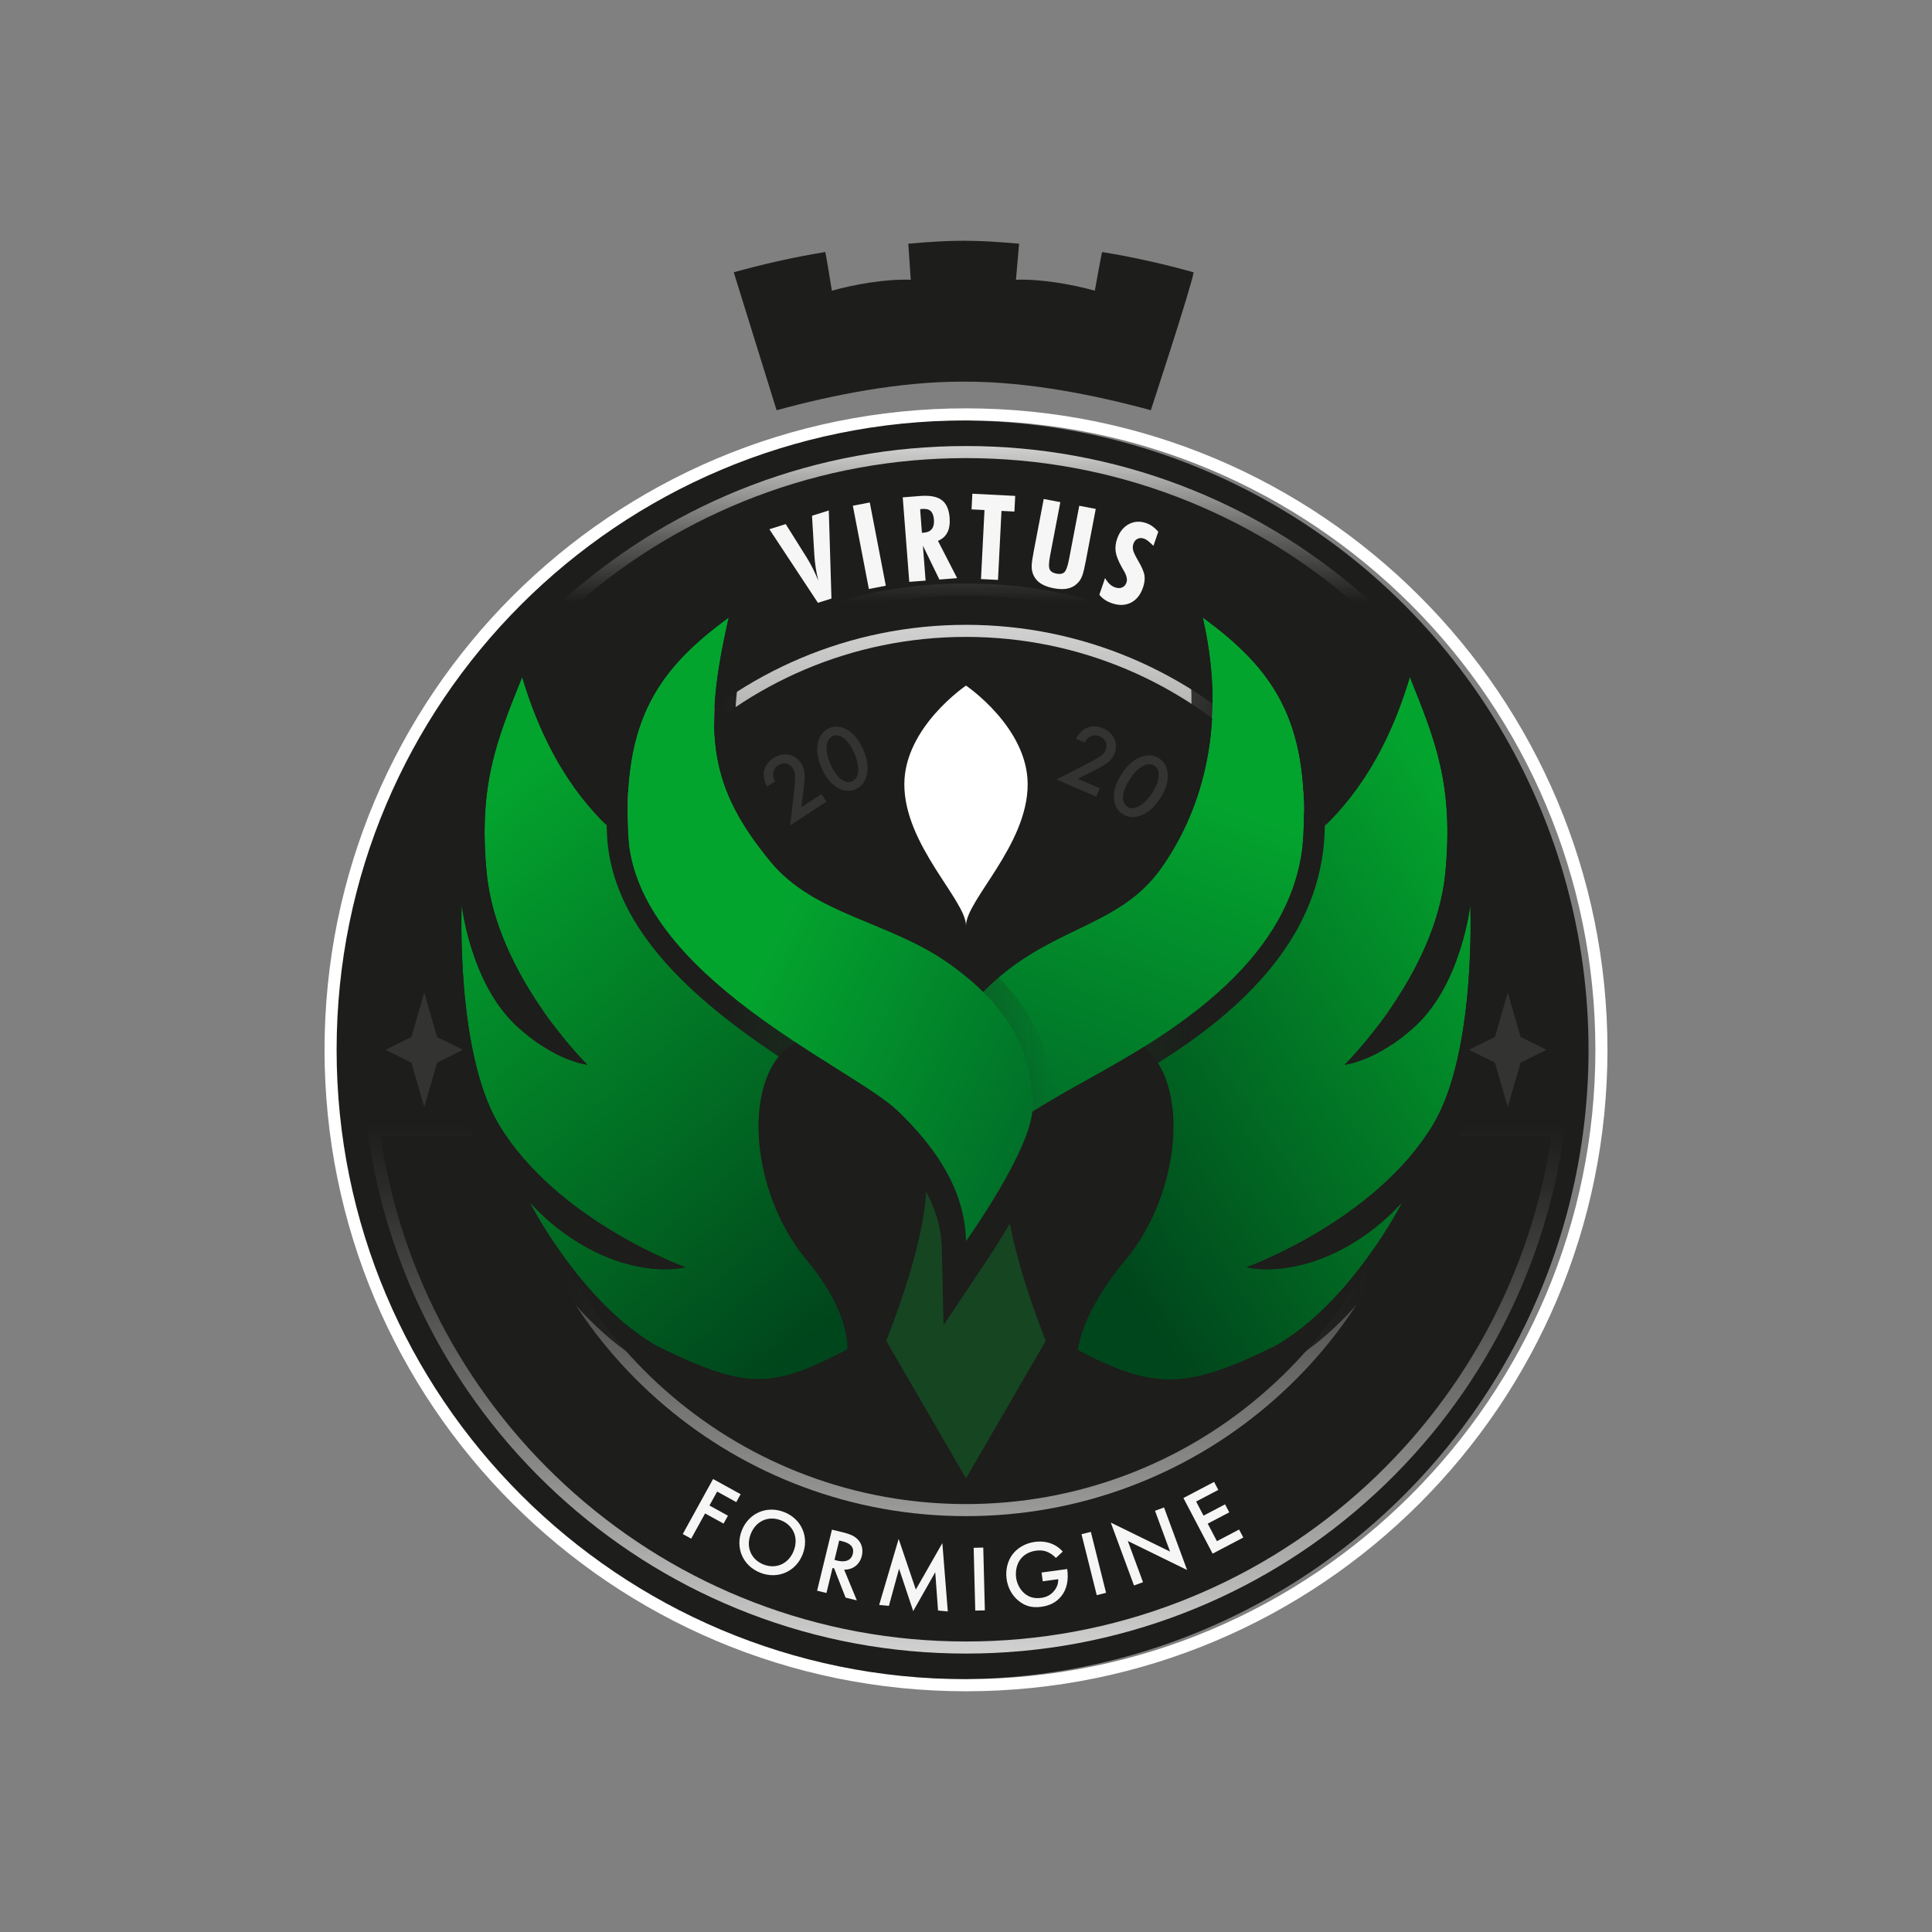
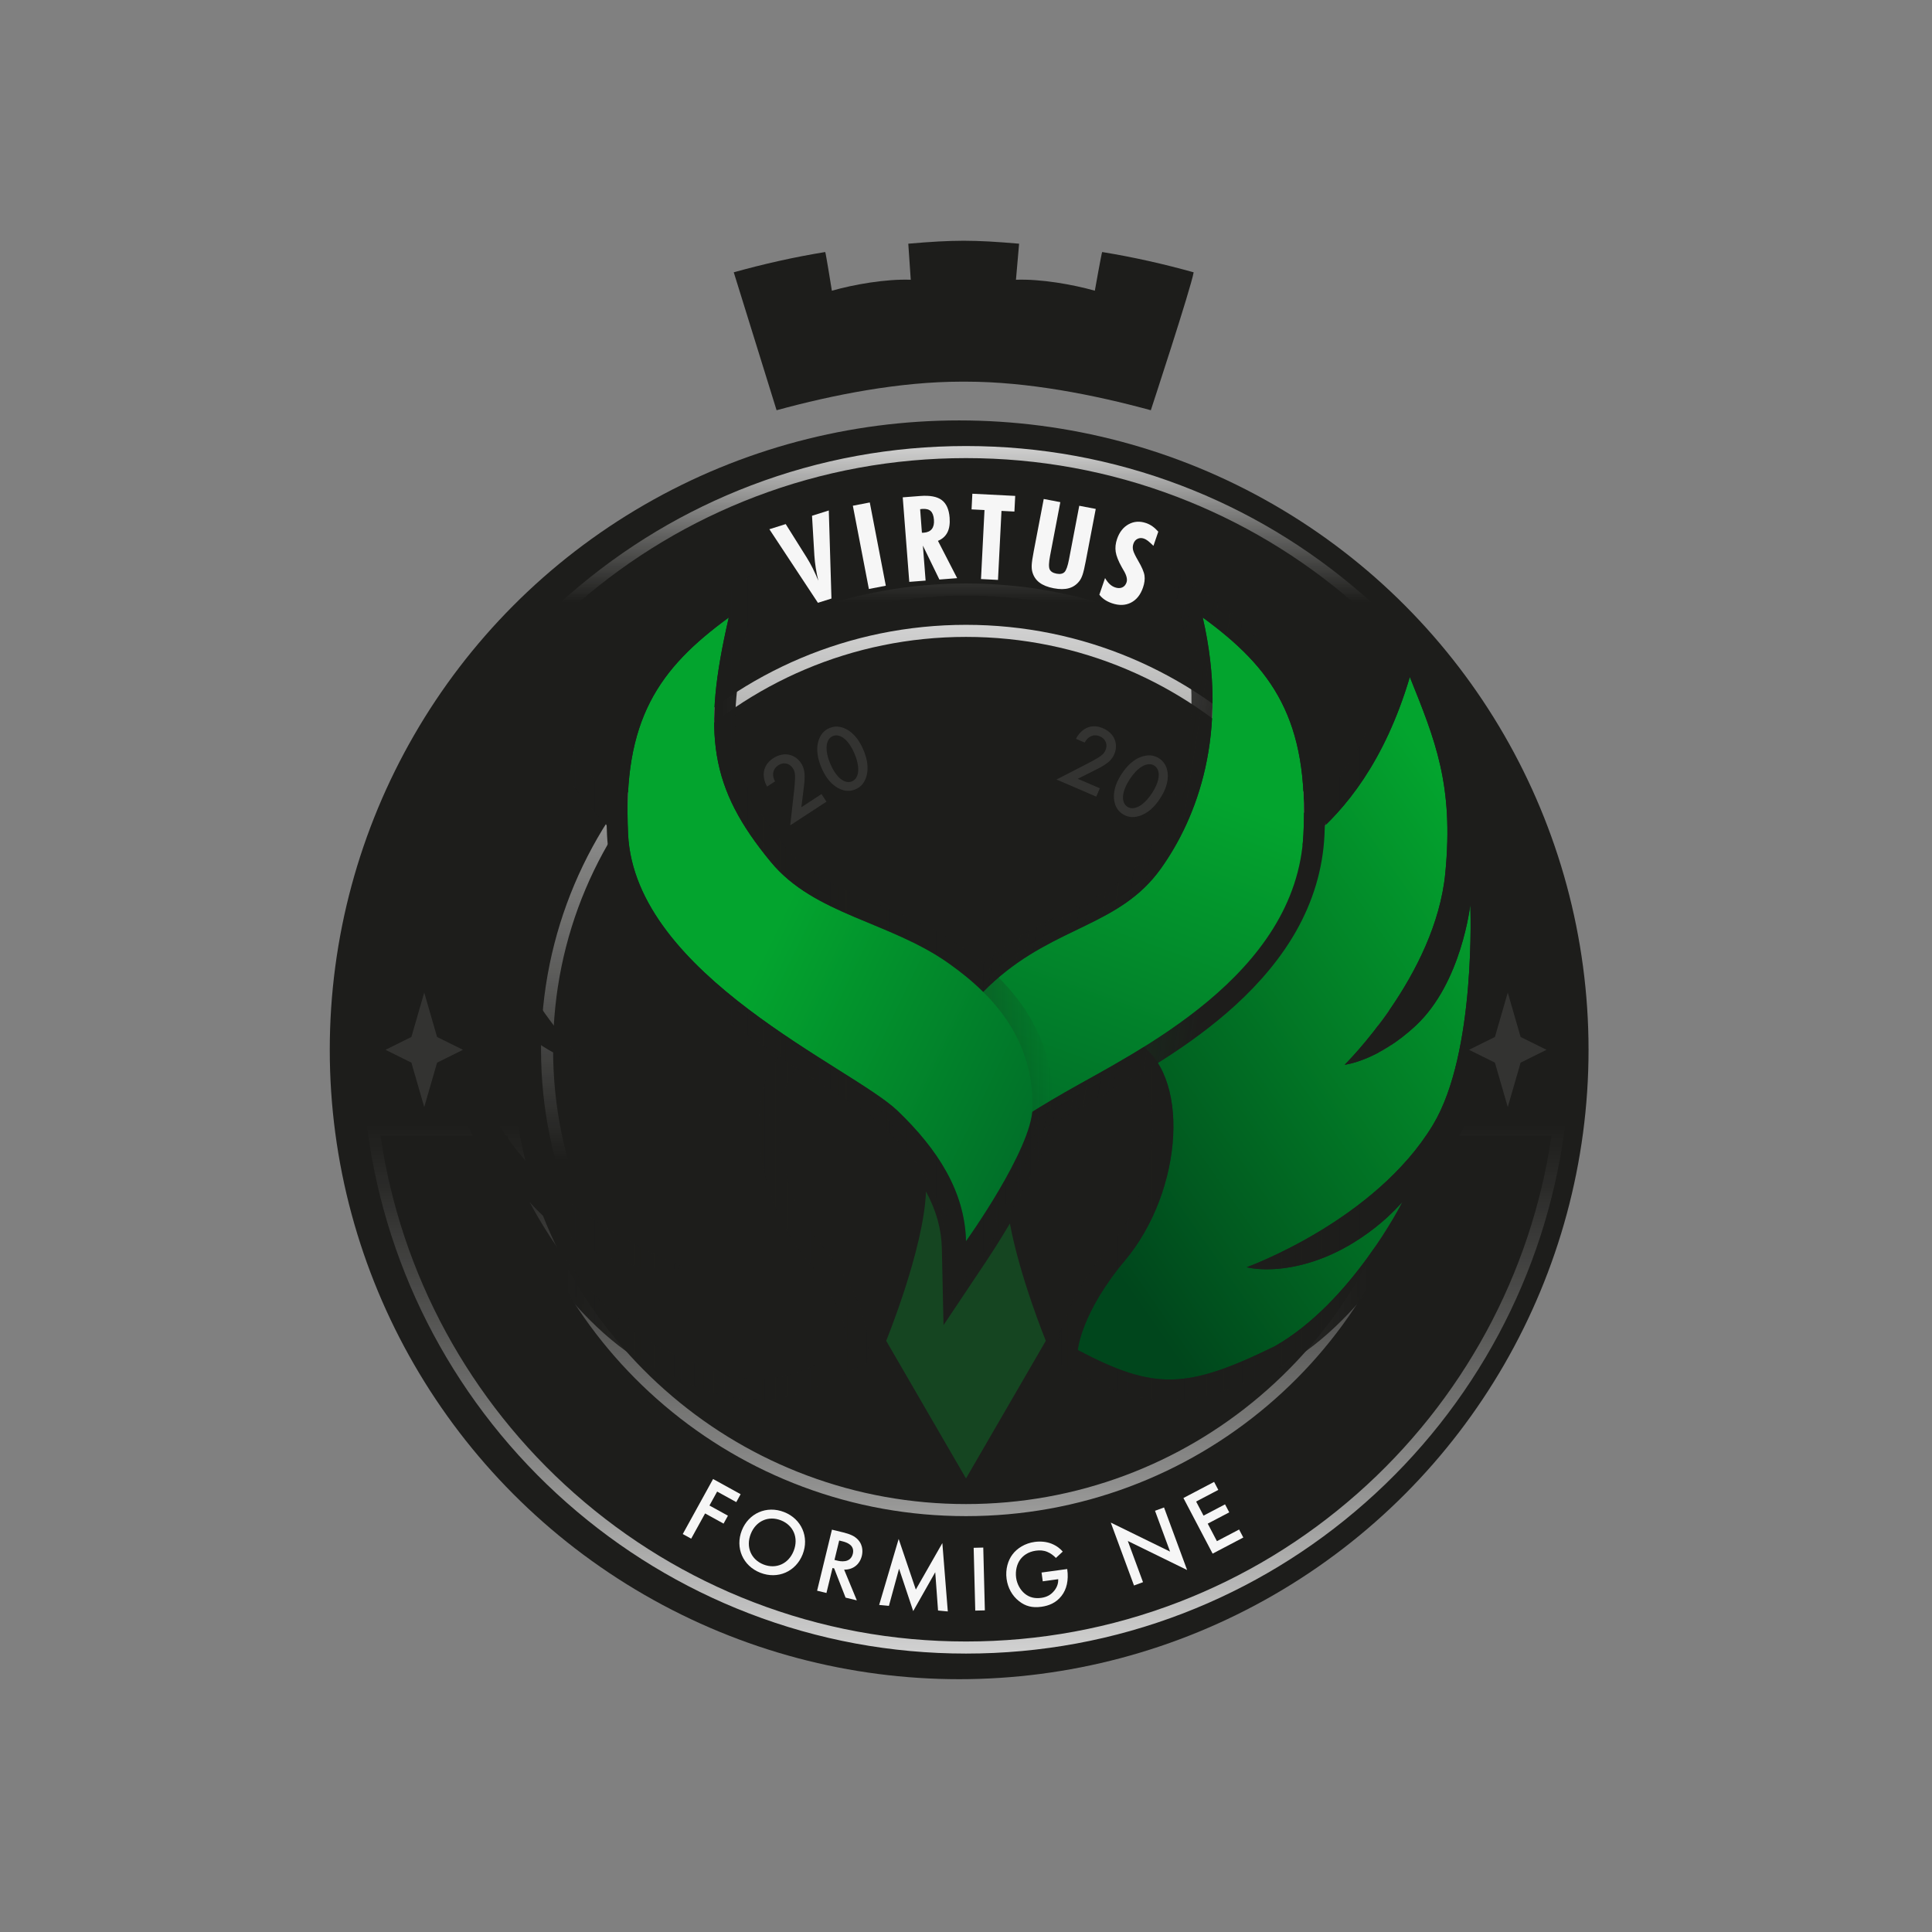
<svg xmlns="http://www.w3.org/2000/svg" xmlns:xlink="http://www.w3.org/1999/xlink" id="Livello_1" data-name="Livello 1" width="4000" height="4000" viewBox="0 0 4000 4000">
  <rect x="0" y="0" width="4000" height="4000" fill="#808080" stroke="none" />
  <defs>
    <style>
      .cls-1 {
        opacity: .1;
      }

      .cls-2 {
        fill: url(#Sfumatura_senza_nome_66);
      }

      .cls-2, .cls-3, .cls-4, .cls-5, .cls-6, .cls-7, .cls-8, .cls-9, .cls-10, .cls-11, .cls-12, .cls-13, .cls-14, .cls-15, .cls-16 {
        stroke-width: 0px;
      }

      .cls-3 {
        fill: url(#Sfumatura_senza_nome_47);
      }

      .cls-4 {
        fill: url(#Sfumatura_senza_nome_26);
      }

      .cls-5 {
        fill: url(#Sfumatura_senza_nome_14);
      }

      .cls-6 {
        fill: url(#Sfumatura_senza_nome_15);
      }

      .cls-7 {
        fill: url(#Sfumatura_senza_nome_13);
      }

      .cls-8 {
        fill: url(#Sfumatura_senza_nome_12);
      }

      .cls-9 {
        fill: url(#Sfumatura_senza_nome_41);
      }

      .cls-17 {
        opacity: .3;
      }

      .cls-10 {
        fill: url(#Sfumatura_senza_nome_66-2);
      }

      .cls-11 {
        fill: url(#Sfumatura_senza_nome_66-3);
      }

      .cls-12 {
        fill: url(#Sfumatura_senza_nome_66-4);
      }

      .cls-13 {
        fill: #f6f6f6;
      }

      .cls-14 {
        fill: #1d1d1b;
      }

      .cls-15 {
        fill: #fff;
      }

      .cls-16 {
        fill: #03a42e;
      }
    </style>
    <linearGradient id="Sfumatura_senza_nome_26" data-name="Sfumatura senza nome 26" x1="2000" y1="1293.64" x2="2000" y2="3053.37" gradientUnits="userSpaceOnUse">
      <stop offset="0" stop-color="#fff" stop-opacity=".8" />
      <stop offset=".63" stop-color="#fff" stop-opacity="0" />
    </linearGradient>
    <linearGradient id="Sfumatura_senza_nome_47" data-name="Sfumatura senza nome 47" x1="2000" y1="3423.54" x2="2000" y2="2326.43" gradientUnits="userSpaceOnUse">
      <stop offset="0" stop-color="#fff" stop-opacity=".8" />
      <stop offset=".34" stop-color="#fff" stop-opacity=".49" />
      <stop offset=".66" stop-color="#fff" stop-opacity=".22" />
      <stop offset=".88" stop-color="#fff" stop-opacity=".06" />
      <stop offset="1" stop-color="#fff" stop-opacity="0" />
    </linearGradient>
    <linearGradient id="Sfumatura_senza_nome_41" data-name="Sfumatura senza nome 41" x1="2000.02" y1="923.48" x2="2000.02" y2="2000.77" gradientUnits="userSpaceOnUse">
      <stop offset="0" stop-color="#fff" stop-opacity=".8" />
      <stop offset=".05" stop-color="#fff" stop-opacity=".66" />
      <stop offset=".17" stop-color="#fff" stop-opacity=".31" />
      <stop offset=".26" stop-color="#fff" stop-opacity=".09" />
      <stop offset=".3" stop-color="#fff" stop-opacity="0" />
    </linearGradient>
    <linearGradient id="Sfumatura_senza_nome_14" data-name="Sfumatura senza nome 14" x1="838.21" y1="1582.96" x2="1971.67" y2="2906.05" gradientUnits="userSpaceOnUse">
      <stop offset=".09" stop-color="#03a42e" />
      <stop offset=".83" stop-color="#00461c" />
    </linearGradient>
    <linearGradient id="Sfumatura_senza_nome_66" data-name="Sfumatura senza nome 66" x1="879.57" y1="2084.13" x2="1993.76" y2="2084.13" gradientUnits="userSpaceOnUse">
      <stop offset=".26" stop-color="#1d1d1b" />
      <stop offset=".56" stop-color="#1d1d1b" stop-opacity=".72" />
      <stop offset="1" stop-color="#1d1d1b" stop-opacity="0" />
    </linearGradient>
    <linearGradient id="Sfumatura_senza_nome_12" data-name="Sfumatura senza nome 12" x1="1962.23" y1="2665.49" x2="3143.6" y2="1841.18" gradientUnits="userSpaceOnUse">
      <stop offset=".21" stop-color="#00461c" />
      <stop offset="1" stop-color="#03a42e" />
    </linearGradient>
    <linearGradient id="Sfumatura_senza_nome_66-2" data-name="Sfumatura senza nome 66" x1="3120.28" y1="2084.5" x2="2025.2" y2="2084.5" xlink:href="#Sfumatura_senza_nome_66" />
    <linearGradient id="Sfumatura_senza_nome_15" data-name="Sfumatura senza nome 15" x1="13509.66" y1="2265.78" x2="13747.62" y2="3491.85" gradientTransform="translate(16242.08 1264.45) rotate(-170.96) scale(1 -1)" gradientUnits="userSpaceOnUse">
      <stop offset=".21" stop-color="#03a42e" />
      <stop offset=".96" stop-color="#006227" />
    </linearGradient>
    <linearGradient id="Sfumatura_senza_nome_66-3" data-name="Sfumatura senza nome 66" x1="2720.8" y1="1880.08" x2="1969.82" y2="1760.59" xlink:href="#Sfumatura_senza_nome_66" />
    <linearGradient id="Sfumatura_senza_nome_13" data-name="Sfumatura senza nome 13" x1="1632.14" y1="1865.23" x2="2387.67" y2="2229.14" gradientUnits="userSpaceOnUse">
      <stop offset="0" stop-color="#03a42e" />
      <stop offset="1" stop-color="#006227" />
    </linearGradient>
    <linearGradient id="Sfumatura_senza_nome_66-4" data-name="Sfumatura senza nome 66" x1="1255.6" y1="1937.92" x2="2181.43" y2="1937.92" xlink:href="#Sfumatura_senza_nome_66" />
  </defs>
  <g id="Logo-dark">
    <circle id="Sfondo-black" class="cls-14" cx="1985.83" cy="2173.51" r="1303.08" />
-     <path id="Cerchio-esterno" class="cls-15" d="m2000,870.43c719.67,0,1303.08,583.41,1303.08,1303.08s-583.41,1303.08-1303.08,1303.08-1303.08-583.41-1303.08-1303.08S1280.33,870.43,2000,870.43m0-25c-90.09,0-180.13,9.08-267.63,26.98-85.28,17.45-169.17,43.49-249.33,77.4-78.7,33.29-154.6,74.49-225.6,122.45-70.32,47.51-136.44,102.06-196.53,162.16-60.09,60.09-114.65,126.22-162.15,196.53-47.97,71-89.17,146.9-122.45,225.6-33.9,80.16-59.94,164.05-77.4,249.33-17.9,87.49-26.98,177.53-26.98,267.63s9.08,180.13,26.98,267.63c17.45,85.28,43.49,169.17,77.4,249.33,33.29,78.7,74.49,154.6,122.45,225.6,47.51,70.32,102.06,136.44,162.15,196.53,60.09,60.09,126.22,114.65,196.53,162.16,71,47.97,146.9,89.17,225.6,122.45,80.16,33.9,164.05,59.94,249.33,77.4,87.49,17.9,177.53,26.98,267.63,26.98s180.13-9.08,267.63-26.98c85.28-17.45,169.17-43.49,249.33-77.4,78.7-33.29,154.6-74.49,225.6-122.45,70.32-47.51,136.44-102.06,196.53-162.16,60.09-60.09,114.65-126.22,162.16-196.53,47.97-71,89.17-146.9,122.45-225.6,33.9-80.16,59.94-164.05,77.4-249.33,17.9-87.49,26.98-177.53,26.98-267.63s-9.08-180.13-26.98-267.63c-17.45-85.28-43.49-169.17-77.4-249.33-33.29-78.7-74.49-154.6-122.45-225.6-47.51-70.32-102.06-136.44-162.16-196.53-60.09-60.09-126.22-114.65-196.53-162.16-71-47.97-146.9-89.17-225.6-122.45-80.16-33.9-164.05-59.94-249.33-77.4-87.49-17.9-177.53-26.98-267.63-26.98h0Z" />
    <g id="Cerchio-01">
      <path class="cls-4" d="m2000,1318.64c472.13,0,854.86,382.74,854.86,854.86s-382.74,854.86-854.86,854.86-854.86-382.74-854.86-854.86,382.74-854.86,854.86-854.86m0-25c-59.68,0-119.33,6.01-177.3,17.88-56.5,11.56-112.08,28.82-165.19,51.28-52.14,22.05-102.43,49.35-149.47,81.13-46.58,31.47-90.39,67.61-130.2,107.42-39.81,39.81-75.95,83.61-107.42,130.2-31.78,47.04-59.07,97.33-81.13,149.47-22.46,53.11-39.72,108.69-51.28,165.19-11.86,57.96-17.88,117.62-17.88,177.3s6.01,119.33,17.88,177.3c11.56,56.5,28.82,112.08,51.28,165.19,22.05,52.14,49.35,102.43,81.13,149.47,31.47,46.58,67.61,90.39,107.42,130.2,39.81,39.81,83.61,75.95,130.2,107.42,47.04,31.78,97.33,59.07,149.47,81.13,53.11,22.46,108.69,39.72,165.19,51.28,57.96,11.86,117.62,17.88,177.3,17.88s119.33-6.01,177.3-17.88c56.5-11.56,112.08-28.82,165.19-51.28,52.14-22.05,102.43-49.35,149.47-81.13,46.58-31.47,90.39-67.61,130.2-107.42,39.81-39.81,75.95-83.61,107.42-130.2,31.78-47.04,59.07-97.33,81.13-149.47,22.46-53.11,39.72-108.69,51.28-165.19,11.86-57.96,17.88-117.62,17.88-177.3s-6.01-119.33-17.88-177.3c-11.56-56.5-28.82-112.08-51.28-165.19-22.05-52.14-49.35-102.43-81.13-149.47-31.47-46.58-67.61-90.39-107.42-130.2-39.81-39.81-83.61-75.95-130.2-107.42-47.04-31.78-97.33-59.07-149.47-81.13-53.11-22.46-108.69-39.72-165.19-51.28-57.96-11.86-117.62-17.88-177.3-17.88h0Z" />
    </g>
    <g id="Cerchio-02">
      <path class="cls-3" d="m2000,3423.54c-154.94,0-306.16-28.01-449.45-83.24-138.42-53.35-265.28-130.39-377.05-228.97-226.24-199.54-372.72-473.26-412.46-770.74l-1.89-14.16h312.67s1.81,10.35,1.81,10.35c19.01,108.64,56.74,212.17,112.13,307.72,54.19,93.49,123.55,176.42,206.14,246.49,83.17,70.56,176.9,125.63,278.58,163.67,105.24,39.37,216.11,59.34,329.51,59.34s224.27-19.96,329.51-59.34c101.68-38.04,195.41-93.11,278.58-163.67,82.59-70.07,151.94-153,206.14-246.49,55.39-95.55,93.12-199.08,112.13-307.72l1.81-10.34h312.67s-1.89,14.15-1.89,14.15c-39.74,297.48-186.22,571.21-412.46,770.74-111.77,98.58-238.63,175.61-377.05,228.97-143.29,55.23-294.51,83.24-449.45,83.24Zm-1212.2-1072.11c41.64,286.03,184.12,548.77,402.24,741.15,109.54,96.61,233.86,172.11,369.5,224.39,140.41,54.12,288.61,81.57,440.46,81.57s300.05-27.44,440.46-81.57c135.65-52.28,259.96-127.78,369.5-224.39,218.12-192.38,360.6-455.12,402.24-741.15h-263.08c-20.07,107.78-58.15,210.54-113.26,305.6-55.63,95.96-126.82,181.09-211.59,253.01-85.38,72.44-181.6,128.97-286,168.02-108.05,40.43-221.86,60.92-338.27,60.92s-230.22-20.5-338.27-60.92c-104.39-39.06-200.62-95.59-286-168.02-84.77-71.92-155.96-157.05-211.59-253.01-55.11-95.07-93.19-197.83-113.26-305.6h-263.08Z" />
    </g>
    <g id="Cerchio-03">
      <path class="cls-9" d="m3238.28,2000.77l-314.9-7.05-2-9.77c-21.6-105.54-60.97-205.84-117.04-298.11-54.97-90.46-124.31-170.56-206.1-238.06-82.45-68.05-174.93-121.1-274.86-157.69-103.42-37.87-212.21-57.06-323.37-57.06s-221.01,19.39-324.88,57.62c-100.36,36.94-193.15,90.49-275.78,159.15-81.99,68.13-151.35,148.91-206.13,240.12-55.91,93.07-94.9,194.16-115.88,300.46l-1.99,10.08h-313.58s2.16-14.35,2.16-14.35c22.23-147.86,70.4-289.1,143.17-419.8,71.06-127.64,163.17-241.04,273.77-337.06,111.29-96.62,237.23-172.09,374.33-224.3,141.92-54.05,291.57-81.46,444.8-81.46s302.87,27.41,444.79,81.45c137.1,52.21,263.04,127.68,374.33,224.3,110.6,96.02,202.71,209.42,273.77,337.06,72.77,130.7,120.94,271.94,143.17,419.79l2.21,14.69ZM2000,948.48c-150.17,0-296.83,26.85-435.9,79.82-134.35,51.17-257.77,125.12-366.84,219.82-108.4,94.11-198.67,205.26-268.32,330.35-68.95,123.83-115.36,257.32-138.05,396.99h263.96c21.98-105.46,61.29-205.81,116.93-298.42,56.24-93.62,127.43-176.54,211.59-246.47,84.83-70.48,180.08-125.45,283.12-163.38,106.64-39.25,218.85-59.16,333.51-59.16s225.79,19.71,331.97,58.59c102.6,37.57,197.53,92.03,282.18,161.89,83.96,69.29,155.13,151.5,211.56,244.36,55.83,91.89,95.55,191.53,118.12,296.31l265.23,5.94c-22.71-139.54-69.1-272.93-137.99-396.66-69.65-125.09-159.92-236.23-268.32-330.34-109.07-94.69-232.49-168.65-366.84-219.81-139.07-52.96-285.72-79.82-435.9-79.82Z" />
    </g>
    <g id="Ala-big-sx">
-       <path class="cls-5" d="m1754.33,2793.68s7.77-75.21-83.64-184.19c-121.27-144.57-137.24-390.34-21.16-453.53,120.4-65.54,293.77,243.43,293.77,243.43,34.61-140.42-71.36-253.25-121.2-304.22-86.95-88.91-157.45-124.63-271.75-192.06-146.74-86.55-220.11-129.83-268.01-170.55-65.16-55.39-148.21-152.4-201.25-330.96-52.59,130.91-91.04,223.4-73.46,405.83,20.48,212.56,208.44,397.02,208.44,397.02,0,0-68.64-7.44-147.64-81.43-95.02-88.99-112.51-250.13-112.51-250.13,0,0-13.03,306.11,77.12,455.72,120.34,199.7,385.92,295.05,385.92,295.05,0,0-43.53,12.61-114.74-5.27-126.61-31.8-207.64-129.77-207.64-129.77,0,0,104.7,208.13,264.34,298.75,182.65,89.28,234.46,89.93,393.41,6.3Z" />
      <path class="cls-2" d="m1081.09,1401.62c53.05,178.56,136.1,275.57,201.25,330.96,47.9,40.72,121.27,83.99,268.01,170.55,114.31,67.42,184.81,103.15,271.75,192.06,49.84,50.96,155.81,163.8,121.2,304.22,0,0-141.71-252.55-257.87-252.55-12.32,0-24.35,2.84-35.9,9.12-116.08,63.18-100.11,308.96,21.16,453.53,91.41,108.97,83.64,184.19,83.64,184.19-77.88,40.98-130.03,61.72-184.46,61.72s-115.79-22.48-208.94-68.02c-159.64-90.62-264.34-298.75-264.34-298.75,0,0,81.03,97.97,207.64,129.77,29.55,7.42,54.32,9.59,73.2,9.59,26.63,0,41.53-4.32,41.53-4.32,0,0-265.58-95.35-385.92-295.05-90.16-149.61-77.12-455.72-77.12-455.72,0,0,17.49,161.14,112.51,250.13,79.01,74,147.64,81.43,147.64,81.43,0,0-187.96-184.47-208.44-397.02-17.58-182.43,20.87-274.92,73.46-405.83m6.17-132.37l-46.64,116.11-2.19,5.44c-26.42,65.74-49.23,122.51-63.56,187.65-15.72,71.44-19.1,145.53-10.65,233.19,1.82,18.85,4.88,38.02,9.18,57.42l-61.06,2c-.14,3.24-3.28,80.4,4.87,177.27,4.82,57.35,12.65,109.76,23.24,155.77,2.87,12.47,5.96,24.49,9.25,36.06l-70.14-85.75,178.05,353.82c1.13,2.25,28.33,55.97,76.01,121.46,28.12,38.62,57.66,73.48,87.81,103.62,38.45,38.44,78.14,69.39,117.95,92l1.17.66,1.21.59c52.95,25.88,91,42.3,123.36,53.22,38.85,13.12,72.13,19.23,104.74,19.23,65.18,0,124.44-24.47,204.77-66.74l20.67-10.88,2.4-23.24c.99-9.58,6.77-97.04-93.61-216.7-17.31-20.64-32.71-44.22-45.75-70.1-12.6-25-22.77-51.63-30.23-79.15-14.46-53.35-17.81-107.09-9.43-151.32,4.12-21.74,10.87-40.37,20.08-55.37,8.59-13.99,19.22-24.5,31.61-31.24,4.79-2.6,9.57-3.82,15.05-3.82,11.24,0,31.13,5.19,62.07,29.92,23.63,18.89,49.27,45.74,76.23,79.81,47.26,59.74,81.21,119.96,81.55,120.56l53.98,96.2,26.4-107.11c17.61-71.45,6.52-144.45-32.98-216.95-32.66-59.96-77.73-106.05-99.39-128.19-80.32-82.13-147.49-121.3-240.46-175.52-12.92-7.53-26.28-15.33-40.32-23.61l-.04-.03c-144.37-85.16-216.84-127.9-261.88-166.18-36.92-31.39-68.68-67.43-97.09-110.19-37.45-56.38-67.94-123.66-90.61-199.96l-35.63-119.95h0Z" />
    </g>
    <g id="Ala-big-dx">
      <path class="cls-8" d="m2231.49,2795.1s6.4-76.63,97.82-185.6c121.27-144.57,137.24-390.34,21.16-453.53-120.4-65.54-273.33,249.84-273.33,249.84-34.61-140.42,46.67-259.67,96.51-310.63,86.95-88.91,161.7-124.63,276-192.06,146.74-86.55,220.11-129.83,268.01-170.55,65.16-55.39,148.21-152.4,201.25-330.96,52.59,130.91,91.04,223.4,73.46,405.83-20.48,212.56-208.44,397.02-208.44,397.02,0,0,68.64-7.44,147.64-81.43,95.02-88.99,112.51-250.13,112.51-250.13,0,0,13.03,306.11-77.12,455.72-120.34,199.7-385.92,295.05-385.92,295.05,0,0,43.53,12.61,114.74-5.27,126.61-31.8,207.64-129.77,207.64-129.77,0,0-104.7,208.13-264.34,298.75-182.65,89.28-248.63,91.35-407.58,7.72Z" />
      <path class="cls-10" d="m2918.91,1401.62c52.59,130.91,91.04,223.4,73.46,405.83-20.48,212.56-208.44,397.02-208.44,397.02,0,0,68.64-7.44,147.64-81.43,95.02-88.99,112.51-250.13,112.51-250.13,0,0,13.03,306.11-77.12,455.72-120.34,199.7-385.92,295.05-385.92,295.05,0,0,14.91,4.32,41.53,4.32,18.88,0,43.66-2.17,73.2-9.59,126.61-31.8,207.64-129.77,207.64-129.77,0,0-104.7,208.13-264.34,298.75-93.9,45.9-156.98,68.75-217.7,68.75-57.38,0-112.65-20.4-189.88-61.04,0,0,6.4-76.63,97.82-185.6,121.27-144.57,137.24-390.34,21.16-453.53-11.33-6.17-22.95-8.96-34.71-8.96-113.13,0-238.63,258.8-238.63,258.8-34.61-140.42,46.67-259.67,96.51-310.63,86.95-88.91,161.7-124.63,276-192.06,146.74-86.55,220.11-129.83,268.01-170.55,65.16-55.39,148.21-152.4,201.25-330.96m-6.17-132.37l-35.63,119.95c-22.67,76.3-53.15,143.57-90.6,199.96-28.41,42.76-60.16,78.81-97.09,110.19-45.04,38.28-117.51,81.03-261.89,166.19-18.27,10.78-35.45,20.7-52.07,30.29-87.09,50.28-155.87,89.99-233,168.86-21.33,21.82-61.27,68.44-89.04,135.59-13.63,32.97-22.44,66.64-26.16,100.1-4.34,39-1.81,77.99,7.53,115.87l28.9,117.25,52.69-108.66c.3-.61,30.8-63.07,73.9-124.17,24.35-34.52,47.75-61.67,69.54-80.71,21.65-18.92,41.52-29.34,55.94-29.34,4.87,0,9.28,1.16,13.86,3.66,12.39,6.74,23.02,17.25,31.61,31.24,9.21,15,15.96,33.63,20.08,55.37,8.38,44.23,5.03,97.97-9.43,151.32-7.46,27.53-17.63,54.16-30.23,79.15-13.05,25.88-28.44,49.47-45.75,70.1-40.91,48.77-71.29,97.75-90.3,145.59-14.68,36.93-17.2,60.14-17.56,64.41l-2.4,28.78,25.56,13.45c75.35,39.65,139.93,66.05,210.19,66.05s144.42-28,236.85-73.18l1.21-.59,1.17-.66c39.82-22.6,79.5-53.56,117.95-92,30.15-30.14,59.69-65,87.81-103.62,47.68-65.49,74.87-119.21,76.01-121.46l177.9-353.64-69.98,85.57c3.29-11.57,6.38-23.6,9.25-36.06,10.6-46.02,18.42-98.43,23.24-155.77,8.15-96.87,5-174.03,4.87-177.27l-61.06-2c4.3-19.4,7.37-38.56,9.19-57.42,8.45-87.65,5.06-161.75-10.65-233.19-14.33-65.14-37.14-121.91-63.56-187.65l-2.19-5.44-46.64-116.11h0Z" />
    </g>
    <g id="Ala-small-dx">
      <path class="cls-6" d="m2205.52,2261.14c-161.35,92.5-175.5,123.01-175.5,123.01-40.46-3.14-92.89-126.86-92.89-126.86,0,0-6.21-111.41,122.08-226.22,127.74-114.33,259.43-114.1,344.08-232.55,74.52-104.29,142.33-279.39,86.83-520.07,144.51,105.51,220.02,211.19,208.51,448.67-14.19,292.77-347.79,450.71-493.1,534.02Z" />
      <path class="cls-11" d="m2490.12,1278.45c144.51,105.51,220.02,211.19,208.51,448.67-14.19,292.77-347.79,450.71-493.1,534.02-161.35,92.5-175.5,123.01-175.5,123.01-40.46-3.14-92.89-126.86-92.89-126.86,0,0-6.21-111.41,122.08-226.22,127.74-114.33,259.43-114.1,344.08-232.55,74.52-104.29,142.33-279.39,86.83-520.07m-68.79-104.23l26.29,114.03c23.71,102.82,25.49,201.04,5.27,291.91-8.4,37.75-20.66,74.34-36.44,108.77-13.7,29.88-30.06,58.22-48.65,84.23-18.01,25.21-39.57,45.71-67.85,64.51-26.74,17.79-56.95,32.38-88.92,47.83-55.61,26.87-118.64,57.33-180.91,113.06-32.08,28.71-59.18,59.78-80.57,92.35-17.44,26.57-31.15,54.21-40.74,82.16-16.77,48.86-15.43,82.92-15.23,86.64l.42,7.59,2.97,7c.58,1.37,14.39,33.82,33.7,67.11,11.98,20.65,23.76,37.61,35.03,50.41,19.77,22.44,39.7,34.15,60.93,35.8l30.2,2.35,10.91-23.53c6.29-6.88,38.6-38.19,159.45-107.47,12.45-7.14,26.6-14.99,41.58-23.31,81.67-45.35,193.52-107.46,288.52-194.04,53.23-48.52,95.51-99.95,125.65-152.87,35.94-63.09,55.86-130.22,59.22-199.51,5.96-122.96-10.09-216.96-50.49-295.83-19-37.08-43.5-71.06-74.9-103.89-27.23-28.47-59.31-55.89-100.96-86.3l-94.51-69h0Z" />
    </g>
    <g id="Ala-small-sx">
      <path class="cls-7" d="m1963.83,1994.2c-122.7-86.68-277.63-100.1-368.13-209.85-126.1-152.92-142.33-265.21-86.83-505.9-144.51,105.51-220.02,211.19-208.51,448.67,14.19,292.77,464.6,483.09,557.87,572.59,83.5,80.03,139.53,167.64,141.76,270.11,0,0,136.58-190.68,137.78-276.43,1.88-134.32-71.2-226.61-173.95-299.2Z" />
      <path class="cls-12" d="m1508.87,1278.45c-55.5,240.68-39.27,352.98,86.83,505.9,90.5,109.75,245.43,123.17,368.13,209.85,102.75,72.59,175.84,164.87,173.95,299.2-1.2,85.75-137.78,276.43-137.78,276.43-2.23-102.47-58.26-190.08-141.76-270.11-93.27-89.5-543.69-279.82-557.87-572.59-11.51-237.48,63.99-343.17,208.51-448.67m68.79-104.23l-94.51,69c-41.65,30.41-73.73,57.83-100.96,86.3-31.4,32.83-55.9,66.81-74.9,103.89-40.41,78.87-56.45,172.87-50.49,295.83,2.85,58.73,21.36,117.41,55.04,174.41,28.44,48.14,66.92,94.68,117.66,142.28,89.62,84.09,196.6,151.48,282.55,205.63,51.56,32.48,96.09,60.53,115.99,79.63,41.66,39.92,72.2,77.95,93.39,116.28,22.61,40.9,34.05,81.24,34.97,123.31l2.85,130.85,76.21-106.4c1.44-2.01,35.7-49.96,70.59-109.37,50.09-85.27,74.73-148.03,75.35-191.85.52-36.79-4.06-72.39-13.61-105.8-9.04-31.64-22.78-62.2-40.85-90.83-31.68-50.21-76.8-95.61-137.94-138.79-54.66-38.61-113.41-62.98-170.22-86.54-38.49-15.96-74.84-31.04-107.75-49.64-35.04-19.81-61-40.71-81.68-65.79-60.52-73.39-91.07-133.05-102.14-199.46-11.13-66.76-3.9-147.17,24.17-268.89l26.29-114.03h0Z" />
    </g>
    <g id="Stars" class="cls-1">
      <polygon class="cls-15" points="878.33 2055.04 904.91 2146.93 958.53 2173.51 904.91 2200.09 878.33 2291.97 851.75 2200.09 798.13 2173.51 851.75 2146.93 878.33 2055.04" />
      <polygon class="cls-15" points="3121.67 2055.04 3148.25 2146.93 3201.87 2173.51 3148.25 2200.09 3121.67 2291.97 3095.09 2200.09 3041.47 2173.51 3095.09 2146.93 3121.67 2055.04" />
    </g>
    <g id="Head">
-       <path class="cls-15" d="m2000,1419.44s-127.68,86.21-127.68,204.42c0,125.29,126.87,239.46,127.68,292.03.81-52.57,127.68-166.74,127.68-292.03,0-118.22-127.68-204.42-127.68-204.42Z" />
-     </g>
+       </g>
    <g id="Coda" class="cls-17">
      <path class="cls-16" d="m2041.57,2611.78l-88.11,131.83-3.45-158.53c-.87-40.12-11.59-79.03-32.83-118.16-4.43,118.57-82.41,309.09-82.41,309.09l165.24,284.95,165.24-284.95s-53.45-130.58-74.37-242.82c-23.88,40.24-44.14,70.86-49.3,78.59Z" />
    </g>
    <path id="Corona" class="cls-14" d="m1519.14,563.79c62.3-17.35,124.55-31.42,189.4-41.99.89-.15,13.76,80.06,13.76,80.06,45.8-12.89,111.18-24.53,163.31-22.68l-5.1-74.64c48.02-4.13,79.35-5.97,114.72-6.12,35.36.15,66.7,1.99,114.72,6.12l-6.52,74.64c52.13-1.85,117.51,9.79,163.31,22.68,0,0,14.29-80.21,15.18-80.06,64.85,10.57,127.1,24.64,189.4,41.99-5.05,31.12-88.67,285.56-88.67,285.56-117.57-32.11-254.89-59.17-382.64-59.17h-9.55c-127.75,0-265.07,27.06-382.64,59.17l-88.67-285.56Z" />
    <g id="_2020" data-name="2020" class="cls-1">
      <g>
        <path class="cls-15" d="m1711.1,1659.78l-75.01,49,8.05-72.15c.79-7.2,1.84-18.4,2.02-26.16.12-6.77-.37-13.37-4.64-19.9-6.13-9.38-18.01-14.04-30.4-5.94-12.56,8.2-12.75,22.18-6.52,33.17l-16.41,10.72c-6.61-11.21-7.77-22.87-6.59-30.57,1.07-7.15,4.95-18.76,19.01-27.95,23.78-15.53,46.61-7.27,57.99,10.14,6.02,9.21,7.42,19.04,7.28,28.69-.08,8.65-1.22,18.24-2.78,30.48l-3.96,31.97,41.69-27.24,10.28,15.74Z" />
        <path class="cls-15" d="m1737.62,1632.81c-19.14-9.25-30.12-27.41-36.92-43.42-6.73-15.83-12.33-36.7-5.71-56.9,3.98-12.12,11.3-20.45,22.17-25.06,10.86-4.61,21.94-4.11,33.42,1.44,19.14,9.25,30.27,27.77,37,43.6,6.8,16.01,12.26,36.52,5.63,56.72-3.98,12.12-11.12,20.37-22.16,25.06-11.04,4.69-21.94,4.11-33.43-1.44Zm-25.69-91.65c-2.51,13.02,2.56,29.55,7.1,40.23,4.62,10.86,12.92,25.8,24.11,33.22,8.78,5.83,16.08,5.12,20.87,3.08,4.79-2.03,10.37-6.8,12.27-17.16,2.43-13.2-2.56-29.55-7.17-40.41-4.54-10.68-12.92-25.8-24.03-33.03-8.78-5.83-16.08-5.12-20.87-3.09-4.79,2.03-10.37,6.8-12.27,17.16Z" />
        <path class="cls-15" d="m2269.64,1649.34l-82.3-35.43,64.58-33.17c6.44-3.32,16.35-8.64,22.92-12.78,5.71-3.64,10.94-7.7,14.02-14.87,4.43-10.29,1.74-22.77-11.85-28.62-13.78-5.93-25.53,1.64-31.25,12.9l-18-7.75c5.69-11.7,14.76-19.12,21.83-22.39,6.54-3.06,18.37-6.25,33.8.4,26.09,11.23,31.83,34.82,23.6,53.93-4.35,10.1-11.77,16.71-19.89,21.92-7.26,4.72-15.88,9.06-26.94,14.53l-28.83,14.37,45.74,19.69-7.43,17.27Z" />
        <path class="cls-15" d="m2306.76,1656.52c-2.84-21.07,6.25-40.24,15.86-54.74,9.5-14.34,23.81-30.53,44.32-36.14,12.3-3.37,23.29-1.85,33.13,4.67,9.84,6.52,15.53,16.04,17.23,28.68,2.84,21.07-6.48,40.57-15.97,54.91-9.61,14.51-23.7,30.36-44.21,35.97-12.3,3.37-23.12,1.96-33.13-4.67-10-6.63-15.53-16.04-17.23-28.68Zm62.3-71.97c-12.24,5.09-23.24,18.43-29.65,28.1-6.52,9.84-14.4,25.01-14.42,38.43-.02,10.54,4.6,16.24,8.93,19.11,4.34,2.87,11.39,4.9,21.08.77,12.35-5.25,23.24-18.43,29.76-28.27,6.4-9.67,14.4-25.01,14.3-38.26.02-10.54-4.6-16.24-8.93-19.11-4.33-2.87-11.39-4.9-21.08-.77Z" />
      </g>
    </g>
    <g id="Formigine">
      <path class="cls-13" d="m1524.39,3109.97l-39.62-21.84-15.91,28.86,38.25,21.08-9.04,16.4-38.25-21.08-28.8,52.26-17.42-9.6,62.77-113.91,57.04,31.43-9.04,16.4Z" />
      <path class="cls-13" d="m1661.79,3218.14c-13.97,35.58-51.35,52.32-87.65,38.06-36.3-14.26-52.29-51.96-38.32-87.54,13.97-35.58,51.35-52.32,87.65-38.06,36.3,14.26,52.29,51.96,38.32,87.54Zm-18.52-7.27c10.55-26.86-.55-53.01-26.5-63.21-25.96-10.2-51.88,1.41-62.44,28.27-10.55,26.86.55,53.01,26.5,63.21,25.96,10.19,51.88-1.41,62.44-28.27Z" />
      <path class="cls-13" d="m1745.01,3172.48c15.35,3.73,24.74,8.02,31.55,15.5,11.58,12.65,9.07,27.89,7.74,33.39-4.42,18.19-18.82,28.74-36.61,28.43l26.29,63.58-23.31-5.67-23.62-60.52-3.41-.83-12.57,51.73-19.33-4.7,30.72-126.38,22.55,5.48Zm-17.31,57.2l6.06,1.47c5.31,1.29,27.04,5.97,31.92-14.11,4.33-17.81-12.12-23.62-21.59-25.92l-6.63-1.61-9.76,40.17Z" />
      <path class="cls-13" d="m1820.21,3322.85l40.37-136.62,35.51,104.83,54.95-96.26,11.27,141.52-20.19-1.91-5.81-79.29-45.62,80.49-29.29-87.79-21,76.95-20.19-1.91Z" />
-       <path class="cls-13" d="m2035.75,3204.07l3.3,130.02-19.88.5-3.3-130.02,19.88-.5Z" />
+       <path class="cls-13" d="m2035.75,3204.07l3.3,130.02-19.88.5-3.3-130.02,19.88-.5" />
      <path class="cls-13" d="m2156.42,3255.77l53.13-7.24.13.97c3,22.03-1.12,40.89-12.02,54.77-11.57,14.76-26.94,20.4-41.62,22.4-18.74,2.55-32.81-1.04-46.25-11.61-14.32-11.24-23.23-27.54-25.76-46.08-2.74-20.09,3.01-38.59,12.19-50.66,9.49-12.71,25.96-23.21,45.87-25.92,11.59-1.58,23.91-.7,34.72,3.54,11.44,4.54,19.04,11.18,23.5,16.48l-14.15,13.14c-4.6-4.88-11.19-9.89-17.84-12.53-7.73-3.28-15.64-3.58-23.56-2.5-16.81,2.29-26.68,10.72-32.19,17.96-7.34,9.66-10.69,24.09-8.8,38,1.76,12.95,8.36,25.23,18.09,33.16,10.18,8.26,21.66,10.24,34.03,8.55,11.21-1.53,20.03-6.07,27.24-15.32,6.2-7.93,8.07-15.86,7.85-23.31l-32.07,4.37-2.47-18.16Z" />
-       <path class="cls-13" d="m2258.47,3171.56l31.52,126.19-19.3,4.82-31.52-126.19,19.3-4.82Z" />
      <path class="cls-13" d="m2347.82,3282.6l-48.07-130.25,122.77,60.08-31.19-84.52,18.66-6.89,47.8,129.52-122.77-60.08,31.46,85.25-18.66,6.89Z" />
      <path class="cls-13" d="m2522.38,3084.67l-45.92,24.11,15.32,29.18,44.54-23.38,8.7,16.57-44.54,23.39,19.03,36.26,45.93-24.11,8.7,16.58-63.54,33.36-60.46-115.16,63.54-33.36,8.7,16.57Z" />
    </g>
    <g id="Virtus">
      <path class="cls-13" d="m1693.45,1248.05l-100.54-152.32,33.82-10.68,43.65,69.55c4.25,6.81,8.37,14.21,12.37,22.19,3.99,7.99,7.83,16.48,11.52,25.49-2.17-8.73-3.93-17.44-5.29-26.13-1.36-8.69-2.32-17.27-2.9-25.75l-4.88-82.55,34.74-10.97,5.5,182.33-27.97,8.83Z" />
      <path class="cls-13" d="m1798.91,1219.41l-33.18-172.36,35.06-6.75,33.18,172.36-35.06,6.75Z" />
      <path class="cls-13" d="m1882.56,1204.69l-13.55-175,36.32-2.81c19.98-1.55,34.76,1.25,44.36,8.38,9.6,7.14,15.06,19.29,16.39,36.47.97,12.47-.56,22.65-4.57,30.56s-10.53,13.74-19.57,17.49l39.74,77.23-36.8,2.85-34.13-70.19,5.61,72.4-33.8,2.62Zm26.13-101.74c.4-.03,1.06-.04,1.99-.03.92,0,1.58,0,1.99-.03,7.59-.59,13.14-3.15,16.65-7.68,3.51-4.53,4.94-10.91,4.31-19.14-.65-8.39-2.88-14.37-6.69-17.93-3.81-3.56-9.6-5.04-17.35-4.44-1.2.09-2.12.18-2.75.27-.64.09-1.23.2-1.78.32l3.65,48.67Z" />
      <path class="cls-13" d="m2031.06,1198.86l7.23-142.88-26.78-1.35,1.64-32.42,88.73,4.49-1.64,32.42-26.77-1.35-7.23,142.88-35.18-1.78Z" />
      <path class="cls-13" d="m2268.63,1053.67l-20.7,108.28c-2.53,13.23-4.72,22.54-6.57,27.94s-4.02,9.74-6.53,13.01c-5.75,7.47-12.96,12.44-21.64,14.9s-19.23,2.5-31.66.13c-12.44-2.38-22.27-6.32-29.5-11.82-7.23-5.5-12.1-12.78-14.62-21.83-1.18-4.06-1.63-8.96-1.35-14.7.28-5.74,1.67-15.14,4.17-28.21l.97-5.08,19.73-103.2,34.36,6.57-21.22,111c-2.69,14.09-2.99,23.44-.89,28.04,2.1,4.6,6.81,7.6,14.13,9,7.48,1.43,13.01.34,16.59-3.25,3.58-3.6,6.71-12.36,9.37-26.3l21.22-111,34.13,6.52Z" />
      <path class="cls-13" d="m2276.1,1231.27l11.82-34.46c2.92,5.07,6.08,9.2,9.47,12.4,3.39,3.2,7.14,5.5,11.23,6.9,5.61,1.92,10.53,1.96,14.77.11,4.24-1.85,7.22-5.32,8.97-10.4,2.16-6.29.14-14.61-6.06-24.95-1.72-2.88-3-5.1-3.82-6.65-7.04-12.58-11.21-23.14-12.52-31.68-1.31-8.54-.39-17.4,2.76-26.57,4.91-14.33,12.92-24.52,24.03-30.59,11.1-6.06,23.17-6.86,36.21-2.39,4.62,1.59,8.96,3.82,13.02,6.69,4.05,2.87,8.1,6.57,12.15,11.09l-10.06,29.34c-4.88-4.81-8.74-8.29-11.6-10.46-2.86-2.17-5.54-3.68-8.04-4.54-4.78-1.64-9.19-1.48-13.25.48-4.06,1.96-6.92,5.36-8.58,10.21-1.46,4.25-1.68,8.6-.66,13.05,1.01,4.46,4.45,11.72,10.32,21.78,7.87,13.37,12.31,23.77,13.32,31.19,1.01,7.42-.01,15.61-3.08,24.55-5.17,15.09-13.53,25.55-25.06,31.38-11.53,5.83-24.65,6.23-39.36,1.18-5.61-1.92-10.56-4.34-14.86-7.26-4.3-2.91-8-6.39-11.11-10.42Z" />
    </g>
  </g>
</svg>